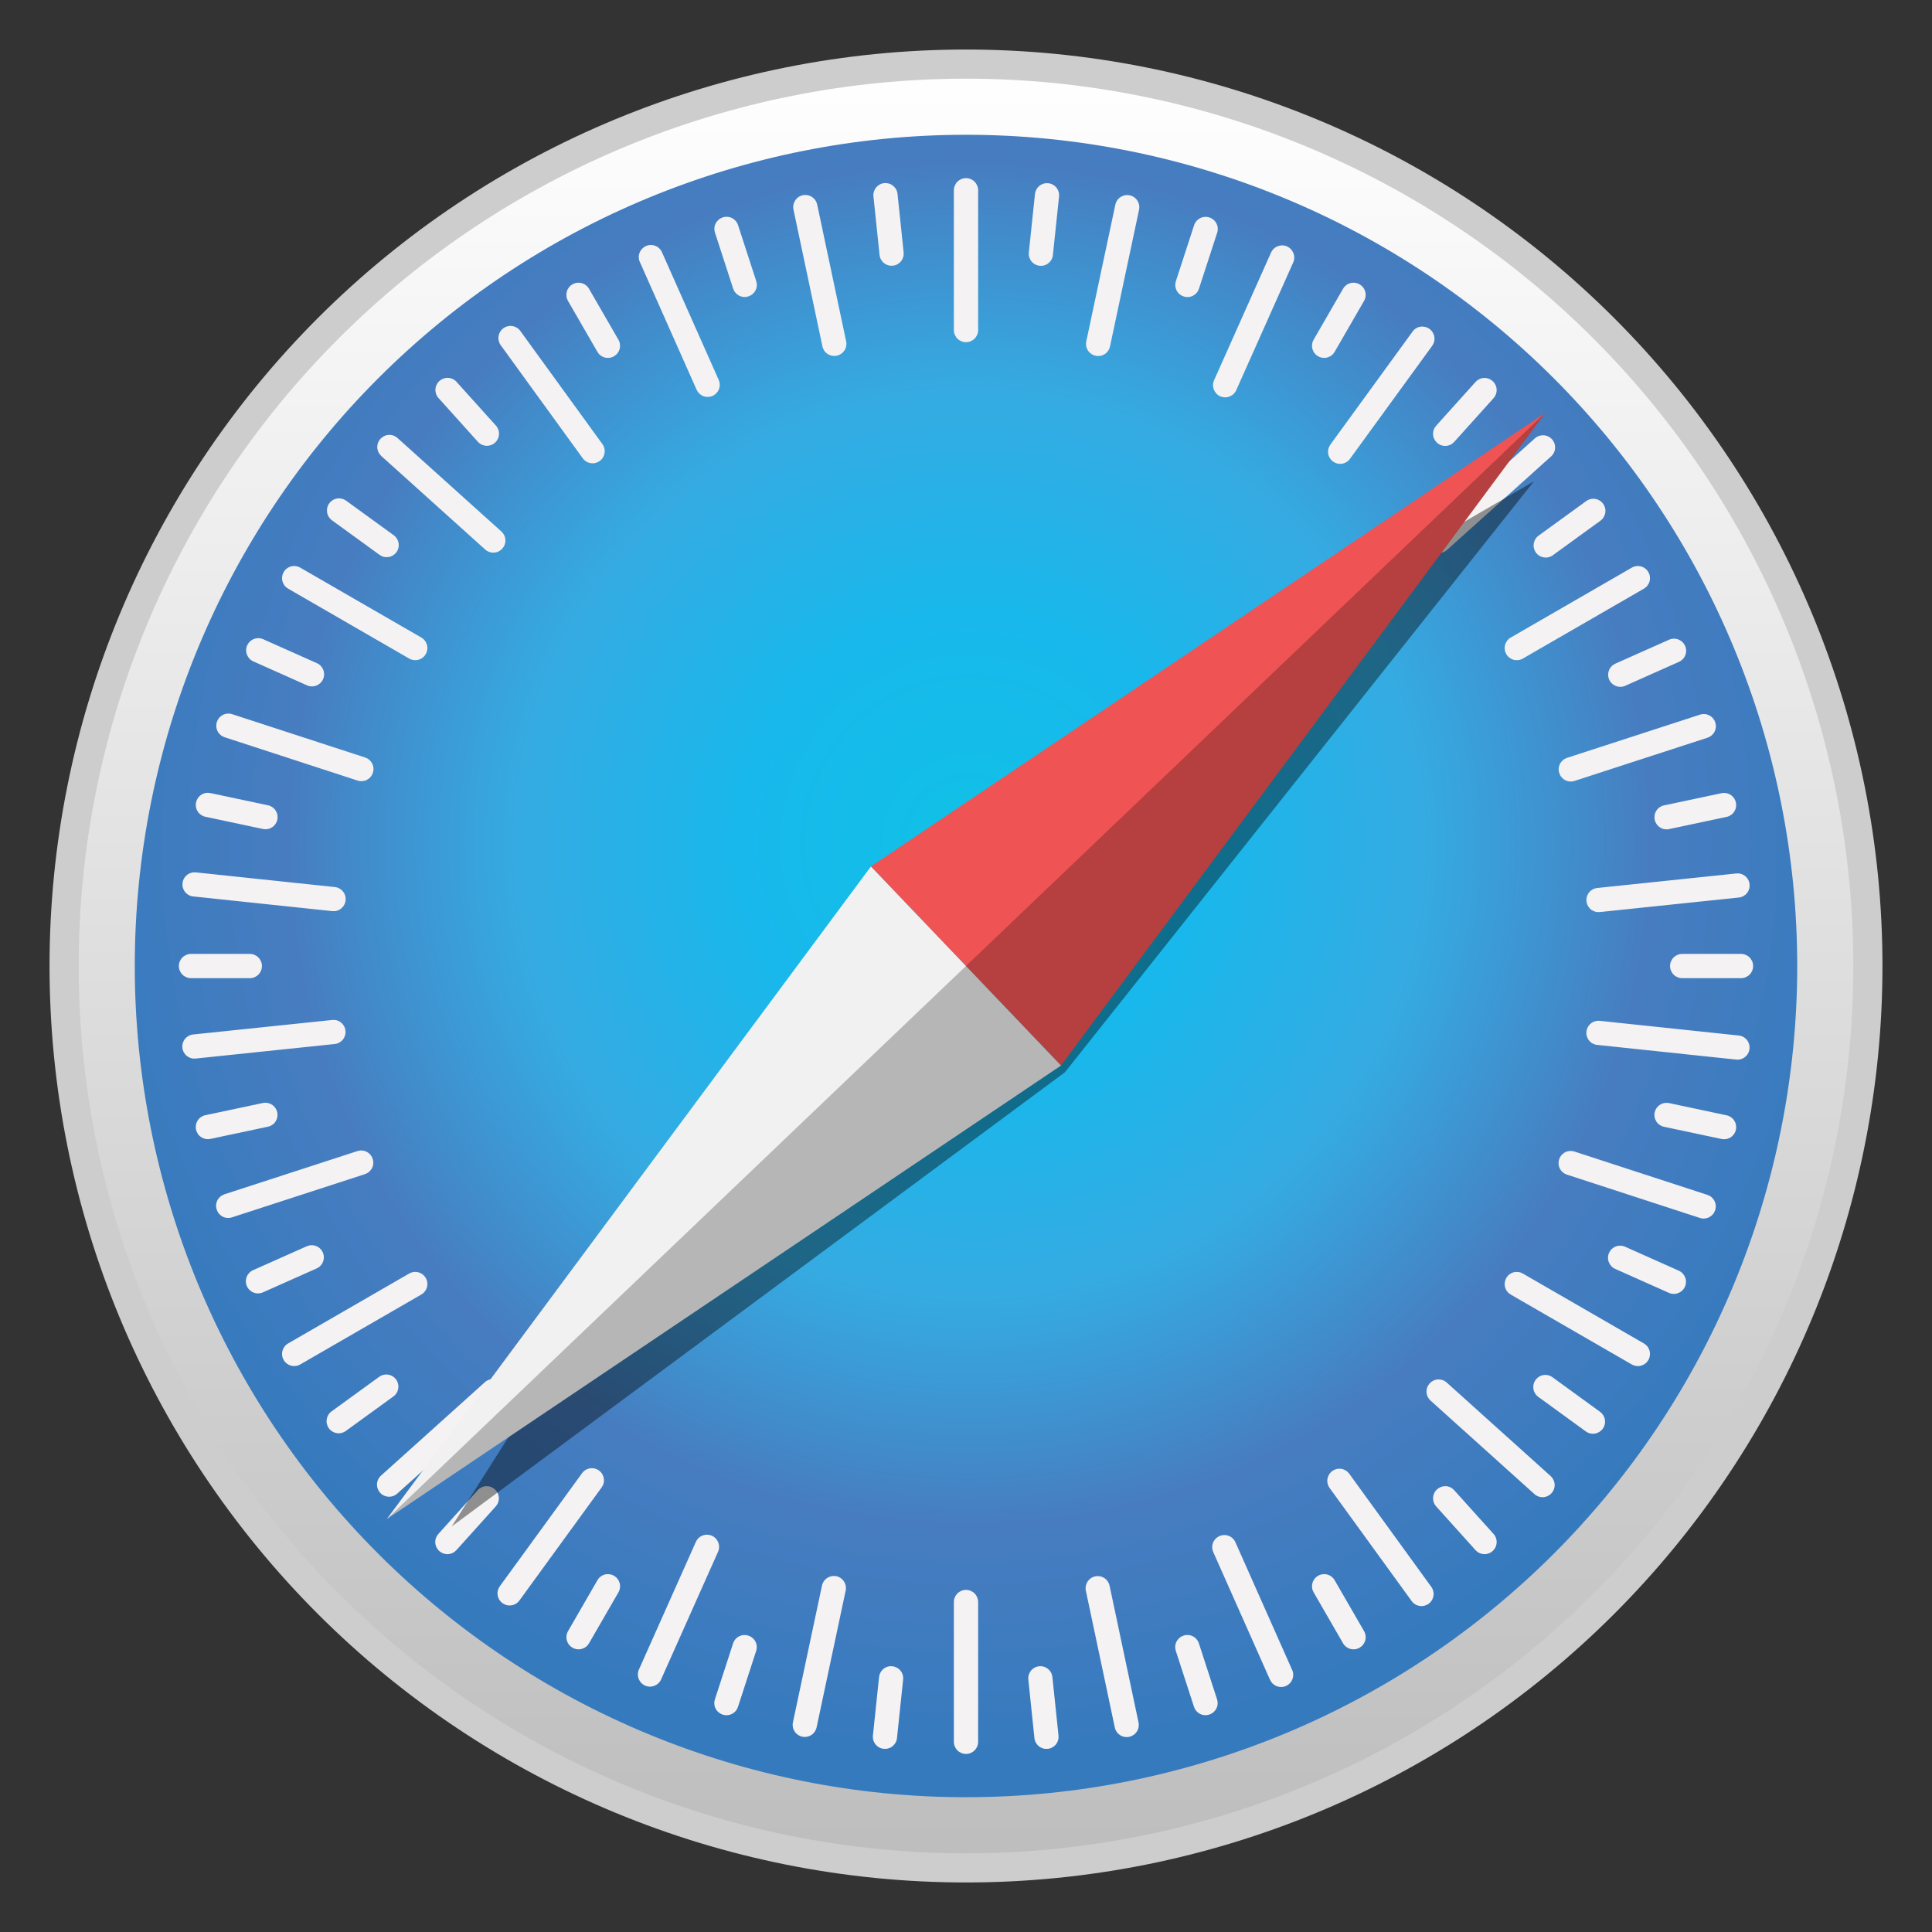
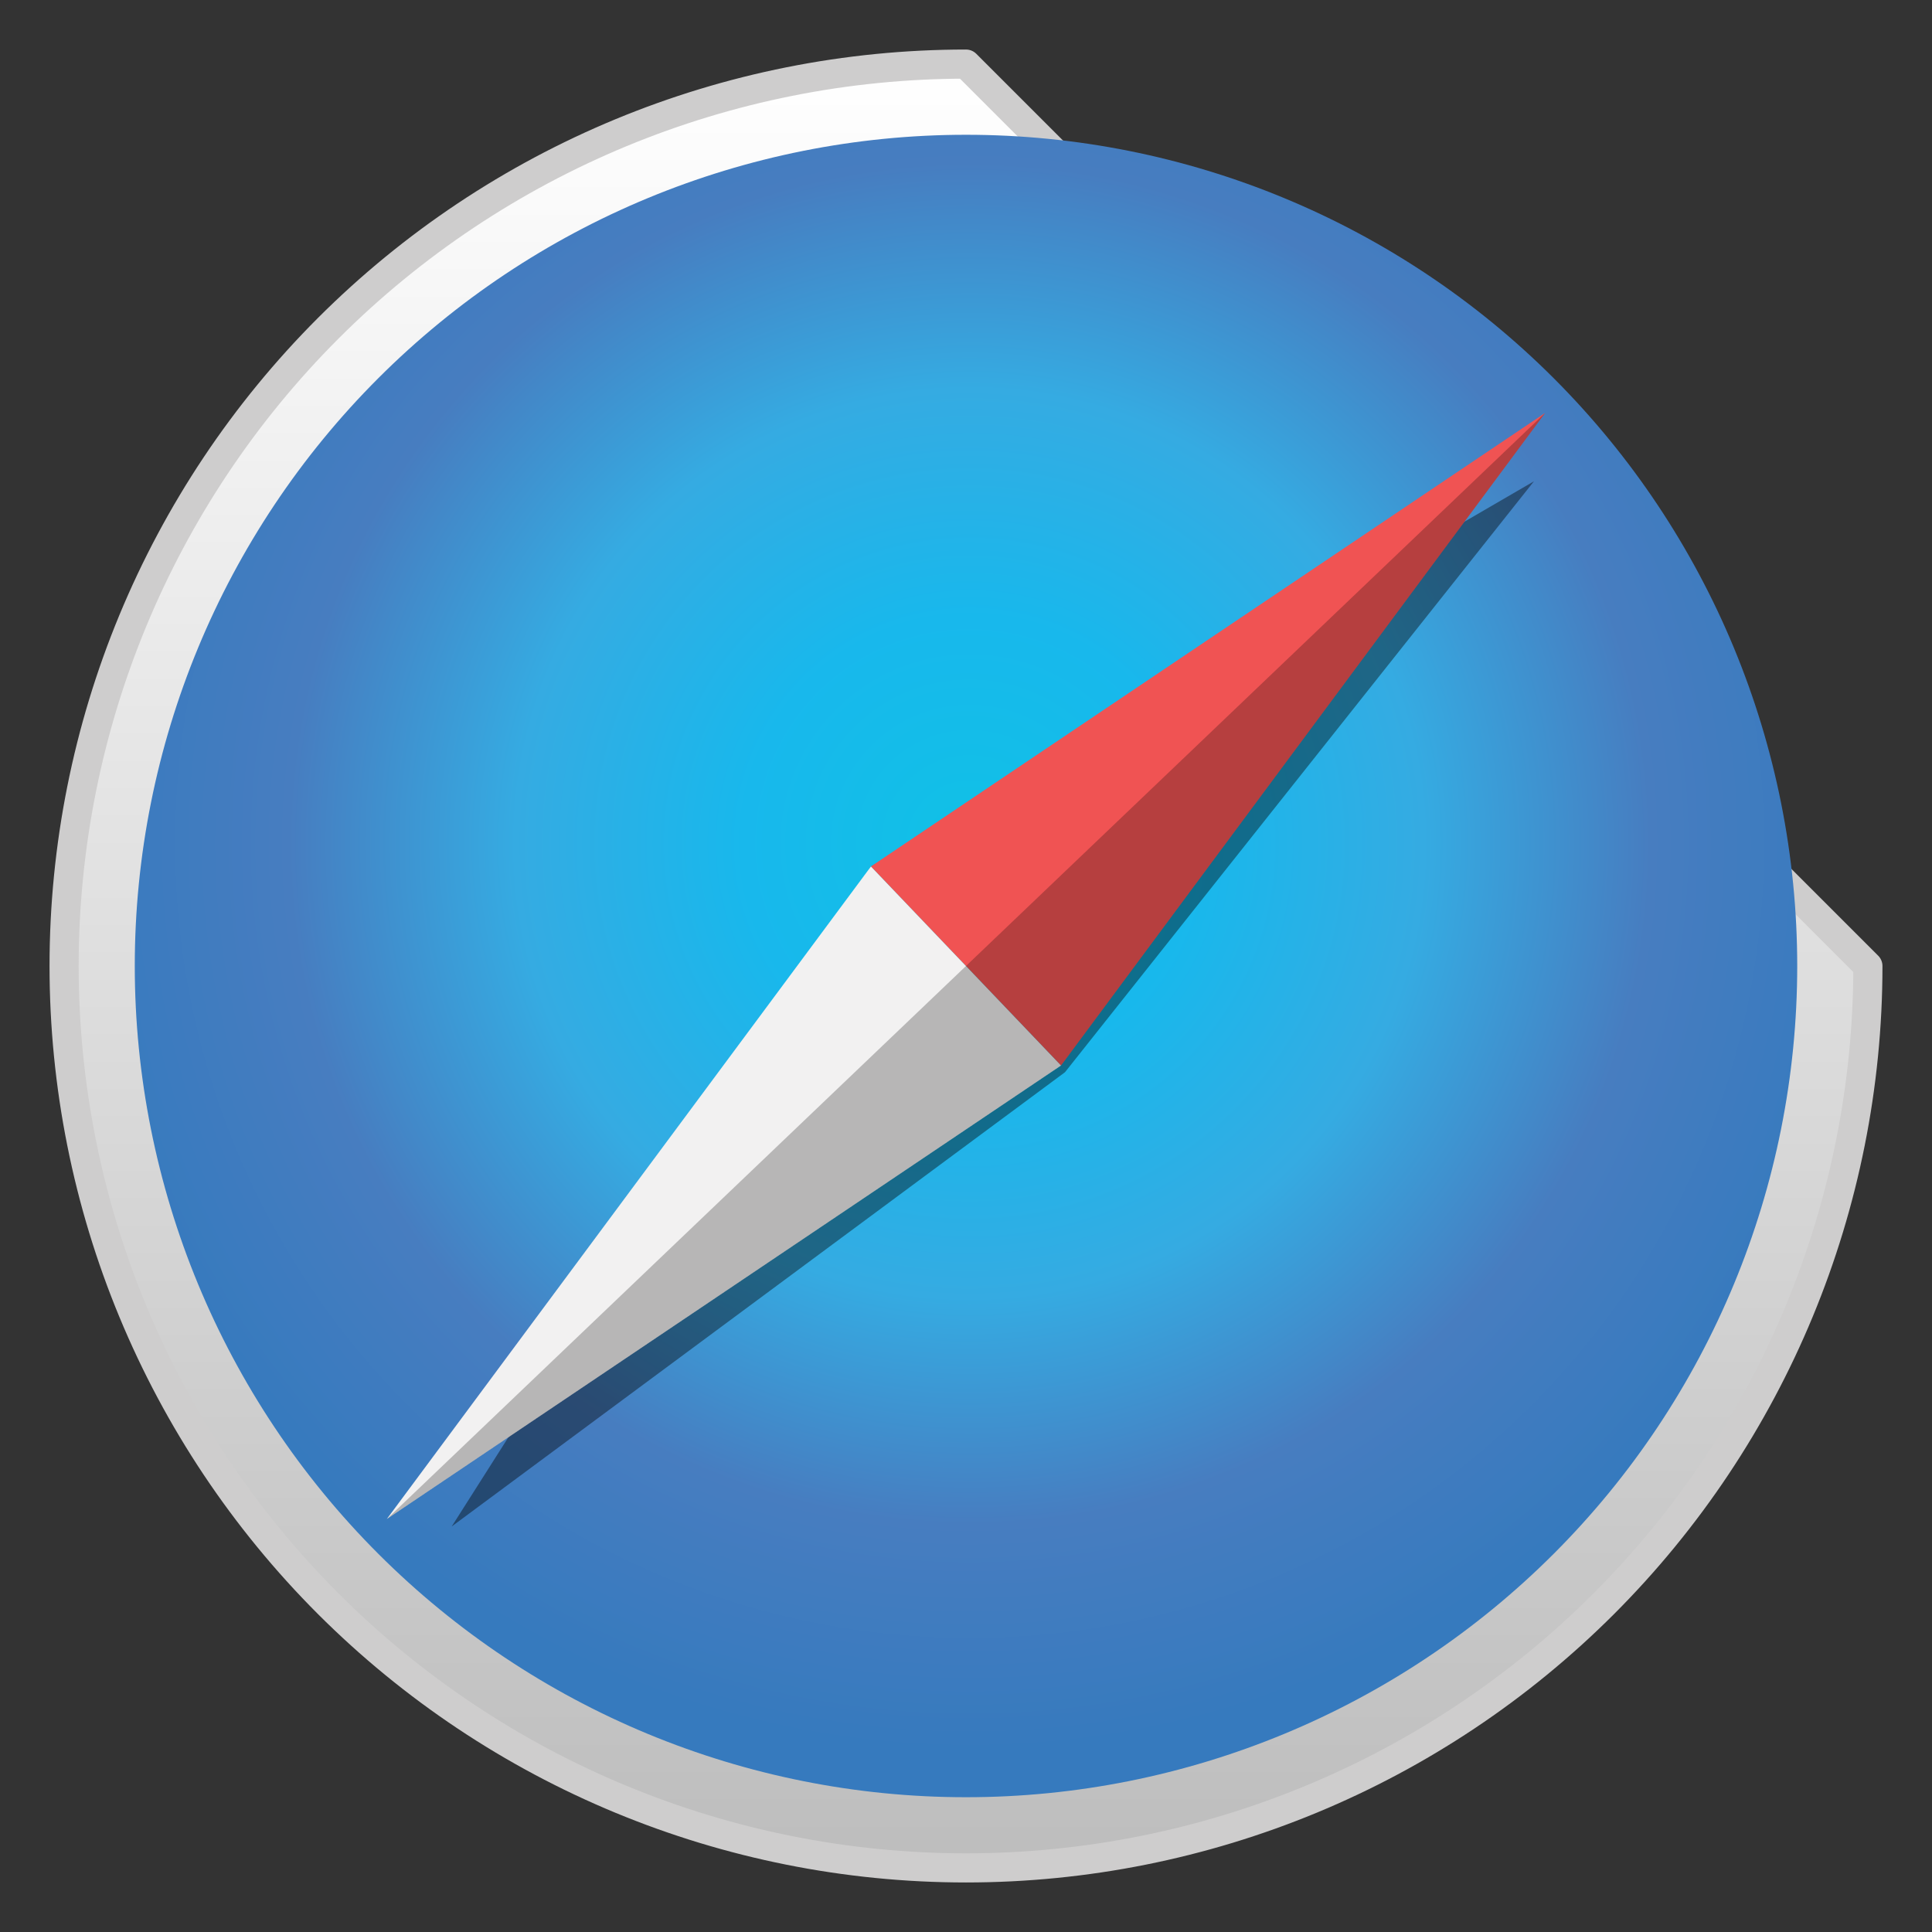
<svg xmlns="http://www.w3.org/2000/svg" id="a" data-name="Layer 1" viewBox="0 0 50 50">
  <rect x="0" y="0" width="50" height="50" fill="#333333" stroke="none" />
  <defs>
    <style>
      .d {
        fill: none;
      }

      .e {
        fill: url(#c);
      }

      .f {
        isolation: isolate;
        opacity: .243;
      }

      .g {
        fill: #f05353;
      }

      .h {
        fill: url(#b);
        stroke: #cecdcd;
        stroke-linecap: round;
        stroke-linejoin: round;
        stroke-width: .754px;
      }

      .i {
        fill: #f2f1f1;
      }

      .j {
        opacity: .409;
      }

      .k {
        fill: #f4f2f3;
      }
    </style>
    <linearGradient id="b" x1="306" y1="-367.341" x2="306" y2="-320.659" gradientTransform="translate(-281 -319) scale(1 -1)" gradientUnits="userSpaceOnUse">
      <stop offset="0" stop-color="#bdbdbd" />
      <stop offset="1" stop-color="#fff" />
    </linearGradient>
    <radialGradient id="c" cx="-43.937" cy="43.46" fx="-43.937" fy="43.46" r=".502" gradientTransform="translate(2068.17 2042.746) scale(46.5 -46.5)" gradientUnits="userSpaceOnUse">
      <stop offset="0" stop-color="#10c1e6" />
      <stop offset=".25" stop-color="#18b8ec" />
      <stop offset=".5" stop-color="#35abe2" />
      <stop offset=".75" stop-color="#477dc0" />
      <stop offset="1" stop-color="#367abe" />
    </radialGradient>
  </defs>
-   <rect class="d" x="-.146" y="-.146" width="50" height="50" />
  <g>
-     <path class="h" d="M48.341,25c0,6.19-2.459,12.127-6.836,16.505-4.377,4.377-10.314,6.836-16.505,6.836-6.19,0-12.127-2.459-16.505-6.836-4.377-4.377-6.836-10.314-6.836-16.505,0-6.19,2.459-12.127,6.836-16.505C12.873,4.118,18.81,1.659,25,1.659c6.19,0,12.127,2.459,16.505,6.836,4.377,4.377,6.836,10.314,6.836,16.505Z" />
+     <path class="h" d="M48.341,25c0,6.19-2.459,12.127-6.836,16.505-4.377,4.377-10.314,6.836-16.505,6.836-6.19,0-12.127-2.459-16.505-6.836-4.377-4.377-6.836-10.314-6.836-16.505,0-6.19,2.459-12.127,6.836-16.505C12.873,4.118,18.81,1.659,25,1.659Z" />
    <path class="e" d="M46.512,25c0,5.705-2.266,11.177-6.301,15.211-4.034,4.034-9.506,6.301-15.211,6.301-5.705,0-11.177-2.266-15.211-6.301-4.034-4.034-6.301-9.506-6.301-15.211s2.266-11.177,6.301-15.211c4.034-4.034,9.506-6.301,15.211-6.301,5.705,0,11.177,2.266,15.211,6.301,4.034,4.034,6.301,9.506,6.301,15.211Z" />
-     <path class="k" d="M25,4.61c-.041-0-.082.008-.12.024-.038.016-.073.039-.102.068-.029.029-.052.064-.068.102-.016.038-.024.079-.024.12v3.618c-0.0.041.008.082.024.12.016.038.039.073.068.102.029.029.064.052.102.068.038.016.079.024.12.024.041 0.0.082-.008.12-.024.038-.016.073-.039.102-.068.029-.029.052-.064.068-.102.016-.038.024-.079.024-.12v-3.618c0-.041-.008-.082-.024-.12-.016-.038-.039-.073-.068-.102-.029-.029-.064-.052-.102-.068-.038-.016-.079-.024-.12-.024h0ZM22.948,4.739c-.021-.002-.043-.002-.064 0-.041.004-.081.016-.117.036-.036.02-.068.046-.094.078-.026.032-.045.069-.057.108-.012.04-.016.081-.011.122l.158,1.514c.004.041.016.081.036.117.02.036.046.068.078.094.032.026.069.045.108.057.04.012.081.015.122.011.041-.004.081-.016.117-.036.036-.02.068-.046.094-.078.026-.032.045-.069.057-.108.012-.04.015-.081.011-.122l-.158-1.513c-.007-.072-.039-.139-.091-.19-.051-.051-.118-.083-.19-.09h0ZM27.066,4.741c-.072.007-.139.039-.19.09-.051.051-.083.118-.091.19l-.159,1.513c-.004.041-.001.082.011.122.012.04.031.076.057.108.026.032.058.059.094.078.036.02.076.032.117.036.041.004.082.001.122-.011.04-.012.076-.031.108-.057.032-.026.059-.058.078-.094.02-.036.032-.076.036-.117l.159-1.513c.004-.041.001-.082-.011-.122-.012-.04-.031-.076-.057-.108-.026-.032-.058-.059-.094-.078-.036-.02-.076-.032-.117-.036-.021-.002-.042-.002-.064-0l0-0ZM20.841,5.045c-.047 0-.093.011-.135.031-.042.02-.079.049-.108.086-.029.036-.05.079-.061.124-.011.045-.011.092-.002.138l.749,3.539c.008.04.025.079.048.113.023.034.053.063.088.086.035.022.073.038.114.045s.082.007.122-.002c.04-.008.079-.025.113-.048.034-.023.063-.053.086-.088s.038-.073.045-.114.007-.082-.002-.122l-.749-3.539c-.015-.071-.054-.134-.11-.179-.056-.045-.126-.07-.199-.069v0ZM29.174,5.048c-.072-.001-.142.024-.199.069-.056.045-.095.109-.11.179l-.752,3.539c-.009.04-.009.082-.002.122.007.041.023.079.045.114.022.035.052.064.086.088s.072.04.113.048c.04.009.082.009.122.002.041-.007.079-.023.114-.045.035-.022.064-.052.088-.085.023-.034.04-.072.048-.113l.752-3.539c.01-.046.009-.093-.002-.138-.011-.045-.032-.088-.061-.124-.029-.036-.066-.066-.108-.086-.042-.02-.088-.031-.135-.031v-0ZM18.829,5.612c-.042-.004-.084.001-.124.014-.039.013-.076.033-.107.06-.031.027-.057.059-.076.096-.019.037-.03.077-.033.118-.003.041.002.082.015.122l.47,1.447c.013.039.033.076.06.107.027.031.059.057.096.076s.077.03.118.033c.041.003.082-.002.122-.015.039-.013.076-.033.107-.06.031-.027.057-.059.076-.096.019-.037.03-.077.033-.118.003-.041-.002-.082-.015-.122l-.47-1.447c-.019-.059-.055-.111-.103-.149-.048-.038-.107-.062-.168-.067ZM31.174,5.613c-.061.005-.12.029-.168.067-.048.038-.084.09-.103.149l-.471,1.447c-.013.039-.018.081-.015.122.003.041.014.081.033.118.019.037.044.069.076.096.031.027.068.047.107.06.039.013.08.018.122.015.041-.003.081-.014.118-.033.037-.019.069-.044.096-.076.027-.031.047-.068.06-.107l.471-1.447c.013-.039.018-.08.015-.122-.003-.041-.014-.081-.033-.118-.019-.037-.044-.069-.076-.096-.031-.027-.068-.047-.107-.06-.04-.013-.082-.018-.124-.014ZM16.84,6.34c-.042.001-.083.01-.122.027-.038.017-.072.041-.1.07-.028.03-.051.065-.065.103-.015.038-.022.079-.021.121.001.041.01.082.027.119l1.469,3.306c.017.038.041.072.07.1.03.028.065.051.103.065.038.015.079.022.121.021.041-.001.082-.01.119-.027.038-.017.072-.041.1-.07.028-.03.051-.065.065-.103.015-.038.022-.079.021-.121-.001-.041-.01-.082-.027-.119l-1.469-3.306c-.025-.056-.066-.104-.118-.137-.052-.033-.113-.05-.174-.049v0ZM33.186,6.351c-.062-.001-.122.016-.174.049-.052.033-.093.081-.118.137l-1.474,3.304c-.017.038-.026.078-.027.119-.001.041.006.082.021.121.015.039.037.074.065.104.028.03.062.054.1.071.038.017.078.026.119.027.041.001.082-.006.121-.021.038-.015.074-.037.104-.065.03-.028.054-.062.071-.1l1.474-3.304c.017-.038.026-.078.027-.119.001-.041-.006-.082-.021-.121-.015-.038-.037-.074-.065-.104-.028-.03-.062-.054-.1-.071-.038-.017-.08-.027-.122-.027ZM14.993,7.317c-.062-.005-.125.01-.179.042-.036.021-.067.048-.092.081-.025.033-.044.07-.054.11s-.013.081-.008.122c.005.041.019.08.04.116l.761,1.318c.021.036.048.067.081.092.033.025.07.044.11.054.04.011.081.013.122.008.041-.005.08-.019.116-.04.036-.021.067-.048.092-.081.025-.033.044-.07.054-.11.011-.04.013-.081.008-.122-.005-.041-.019-.08-.04-.116l-.761-1.318c-.026-.045-.062-.082-.105-.109-.044-.027-.093-.043-.144-.047h-0ZM35.007,7.317c-.051.003-.101.02-.144.047-.044.027-.08.065-.105.109l-.761,1.318c-.021.036-.034.075-.04.116-.005.041-.003.082.008.122.011.04.029.077.054.11.025.033.057.06.092.081.036.021.075.034.116.04.041.005.082.003.122-.008s.077-.029.11-.054c.033-.025.06-.056.081-.092l.761-1.318c.021-.036.034-.075.04-.116.005-.041.003-.082-.008-.122-.011-.04-.029-.077-.054-.11-.025-.033-.056-.06-.092-.081-.054-.031-.116-.046-.179-.042ZM13.201,8.435c-.062.002-.123.023-.173.06-.033.024-.062.055-.083.09-.022.035-.036.074-.043.115-.006.041-.005.082.005.122.01.04.027.078.051.111l2.124,2.928c.024.033.055.062.09.083.035.022.074.036.115.043.041.006.082.005.122-.005.04-.01.078-.027.111-.051.033-.024.062-.055.083-.09.022-.035.036-.074.043-.115.006-.041.005-.082-.005-.122-.01-.04-.027-.078-.051-.111l-2.124-2.928c-.03-.042-.07-.075-.116-.098-.046-.023-.097-.033-.148-.032l-0-0ZM36.822,8.451c-.051-.002-.102.009-.148.031-.046.022-.086.056-.116.098l-2.128,2.926c-.024.033-.042.071-.052.111-.01.04-.011.082-.005.122.006.041.021.08.042.115.022.035.05.066.083.09.033.024.071.042.111.052.04.01.082.011.122.005.041-.006.08-.021.115-.042s.066-.05.09-.083l2.128-2.925c.024-.033.042-.071.052-.111.01-.04.011-.082.005-.122-.006-.041-.021-.08-.042-.115-.022-.035-.05-.066-.083-.09-.05-.037-.111-.058-.173-.06ZM11.598,9.779c-.041-.002-.082.004-.121.018s-.075.035-.105.063c-.031.028-.056.061-.073.098-.018.037-.028.078-.03.119-.002.041.004.082.018.121.014.039.035.075.063.105l1.018,1.131c.028.031.061.056.098.073.037.018.078.028.119.03.041.002.082-.004.121-.018.039-.014.075-.035.105-.063.031-.028.056-.061.073-.098.018-.037.028-.078.03-.119.002-.041-.004-.082-.018-.121s-.035-.075-.063-.105l-1.018-1.131c-.028-.031-.061-.056-.098-.073-.037-.018-.078-.028-.119-.03h-0ZM38.404,9.781c-.083.004-.161.042-.217.104l-1.018,1.131c-.028.031-.049.066-.063.105-.014.039-.02.08-.018.121.002.041.012.082.03.119.018.037.043.07.073.098.031.028.066.049.105.063.039.014.08.02.121.018s.082-.012.119-.03c.037-.018.07-.043.098-.073l1.018-1.131c.028-.031.049-.066.063-.105.014-.039.02-.08.018-.121-.002-.041-.012-.081-.03-.119-.018-.037-.043-.071-.073-.098-.031-.028-.066-.049-.105-.063-.039-.014-.08-.02-.121-.018h-0ZM10.062,11.255c-.041.002-.081.012-.119.03-.037.018-.07.043-.098.073-.028.031-.049.066-.063.105s-.02.08-.018.121c.002.041.012.081.03.119.018.037.043.07.073.098l2.689,2.42c.031.028.066.049.105.063.039.014.08.02.121.018.041-.002.081-.012.119-.03.037-.018.07-.043.098-.073.028-.031.049-.066.063-.105.014-.039.02-.08.018-.121-.002-.041-.012-.081-.03-.119-.018-.037-.043-.07-.073-.098l-2.689-2.42c-.031-.028-.066-.049-.105-.063-.039-.014-.08-.02-.121-.018l0-0ZM39.948,11.265c-.041-.002-.082.004-.121.017-.039.014-.075.035-.105.063l-2.69,2.419c-.031.027-.056.061-.074.098-.018.037-.028.077-.03.119-.002.041.004.082.018.121.014.039.035.075.063.105.028.031.061.056.098.073.037.018.078.028.119.03.041.002.082-.004.121-.018.039-.014.075-.035.105-.063l2.691-2.418c.031-.028.056-.061.073-.098.018-.037.028-.078.03-.119.002-.041-.004-.082-.018-.121-.014-.039-.035-.075-.063-.105-.027-.031-.061-.056-.098-.073-.037-.018-.078-.028-.119-.03ZM8.785,12.897c-.051-.002-.102.009-.148.032-.046.023-.086.056-.116.098-.024.033-.042.071-.051.111-.01.04-.011.082-.005.122.006.041.021.08.043.115.022.035.05.066.083.09l1.231.894c.033.024.071.042.111.052s.082.011.122.005.08-.021.115-.042c.035-.022.066-.05.09-.083.024-.033.042-.071.051-.111.01-.04.011-.082.005-.122-.006-.041-.021-.08-.042-.115-.022-.035-.05-.066-.083-.09l-1.231-.894c-.051-.037-.111-.058-.174-.06ZM41.224,12.908c-.062.002-.123.023-.173.06l-1.232.894c-.033.024-.062.055-.083.09-.022.035-.036.074-.043.115-.006.041-.005.082.005.122.01.04.027.078.051.111.024.033.055.062.09.083.035.022.074.036.115.043.041.006.082.005.122-.005.04-.01.078-.027.111-.051l1.232-.894c.033-.024.062-.055.083-.09s.036-.074.043-.115c.006-.041.005-.082-.005-.122-.01-.04-.027-.078-.051-.111-.03-.042-.07-.075-.116-.098-.046-.023-.097-.033-.148-.032ZM7.591,14.649c-.051.003-.101.02-.144.047-.044.027-.08.065-.105.109-.021.036-.034.075-.04.116-.005.041-.003.082.008.122.011.04.029.077.054.11.025.033.056.06.092.081l3.133,1.809c.036.021.075.034.116.04.041.005.082.003.122-.008.04-.011.077-.029.11-.054.033-.025.06-.056.081-.092.021-.036.034-.075.04-.116s.003-.082-.008-.122c-.011-.04-.029-.077-.054-.11-.025-.033-.056-.06-.092-.081l-3.133-1.809c-.054-.031-.116-.046-.179-.042ZM42.409,14.649c-.062-.005-.125.01-.179.042l-3.133,1.809c-.036.021-.067.048-.092.081-.025.033-.044.07-.054.11-.011.04-.013.081-.008.122.005.041.019.08.04.116.021.036.048.067.081.092.033.025.07.044.11.054.04.011.081.013.122.008.041-.005.08-.019.116-.04l3.133-1.809c.036-.021.067-.048.092-.081.025-.033.044-.07.054-.11.011-.04.013-.081.008-.122-.005-.041-.019-.08-.04-.116-.026-.045-.062-.082-.105-.109-.044-.027-.093-.043-.144-.047v-0ZM6.689,16.516c-.062-.001-.122.016-.174.049-.052.033-.093.081-.118.137-.017.038-.026.078-.027.119-.001.041.006.082.021.121.015.039.037.074.065.104.028.03.062.054.1.071l1.39.62c.038.017.078.026.119.027.041.001.082-.006.121-.021.039-.015.074-.037.104-.065.03-.028.054-.062.071-.1.017-.038.026-.078.027-.119.001-.041-.006-.082-.021-.121-.015-.039-.037-.074-.065-.104-.028-.03-.062-.054-.1-.071l-1.39-.62c-.038-.017-.08-.027-.122-.027v-0ZM43.317,16.529c-.042.001-.083.01-.122.027l-1.39.619c-.038.017-.072.041-.1.07-.028.03-.051.065-.065.104-.015.038-.022.079-.021.121.001.041.01.082.027.119.017.038.041.072.071.1s.065.051.104.065c.038.015.08.022.121.021.041-.001.082-.01.119-.027l1.39-.619c.038-.017.072-.041.1-.07.028-.03.051-.065.065-.104.015-.039.022-.08.021-.121-.001-.041-.01-.082-.027-.119-.025-.056-.066-.104-.118-.137s-.113-.05-.174-.049ZM5.884,18.468c-.061.005-.12.028-.168.067-.048.038-.084.09-.103.149-.013.039-.018.08-.015.122.003.041.014.081.033.118.019.037.044.069.076.096.031.027.068.047.107.06l3.44,1.121c.039.013.08.018.122.015.041-.003.081-.014.118-.033.037-.019.069-.044.096-.076.027-.031.047-.068.06-.107.013-.039.018-.08.015-.122-.003-.041-.014-.081-.033-.118-.019-.037-.044-.069-.076-.096-.031-.027-.068-.047-.107-.06l-3.44-1.121c-.04-.013-.082-.018-.124-.014v0ZM44.12,18.481c-.042-.004-.084.001-.124.014l-3.441,1.118c-.039.013-.076.033-.107.06s-.057.059-.076.096c-.019.037-.03.077-.033.118-.003.041.002.082.015.122.013.039.033.076.06.107.027.031.059.057.096.076.037.019.077.03.118.033.041.003.082-.002.122-.015l3.44-1.118c.039-.013.076-.033.107-.06.031-.027.057-.059.076-.096.019-.037.03-.077.033-.118.003-.041-.002-.082-.015-.122-.019-.059-.055-.111-.103-.149-.048-.038-.107-.062-.168-.067v0ZM5.383,20.517c-.072-.001-.143.024-.199.069-.056.045-.095.109-.11.18-.009.04-.009.082-.002.122.007.041.023.079.045.114.022.035.052.064.086.088.034.023.072.04.113.048l1.489.316c.04.009.082.009.122.002.041-.007.079-.023.114-.045.035-.022.064-.052.088-.085.023-.034.04-.072.048-.113.009-.04.009-.082.002-.122-.007-.041-.023-.079-.045-.114-.022-.035-.052-.064-.085-.088-.034-.023-.072-.04-.113-.048l-1.488-.316c-.021-.004-.042-.007-.063-.007v-0ZM44.617,20.52c-.021.001-.042.003-.063.007l-1.489.316c-.04.008-.079.025-.113.048-.034.023-.063.053-.085.088-.022.035-.038.073-.045.114s-.007.082.002.122c.008.04.025.079.048.113.023.034.053.063.088.086.035.022.073.038.114.045.041.007.082.007.122-.002l1.488-.316c.04-.008.079-.025.113-.048.034-.023.063-.053.085-.088.022-.035.038-.073.045-.114.007-.041.007-.082-.002-.122-.015-.071-.054-.134-.11-.179-.056-.045-.126-.07-.199-.069v0ZM5.004,22.577c-.072.007-.139.038-.19.089-.051.051-.083.118-.091.19-.004.041-.001.082.011.122.012.04.031.076.057.108s.058.059.094.078c.036.02.076.032.117.036l3.598.38c.041.004.082.001.122-.011.04-.012.076-.031.108-.057.032-.026.059-.058.078-.094.02-.036.032-.076.036-.117.004-.041.001-.082-.011-.122-.012-.04-.031-.076-.057-.108-.026-.032-.058-.059-.094-.078-.036-.02-.076-.032-.117-.036l-3.598-.38c-.021-.002-.042-.002-.064-0ZM44.999,22.605c-.021-.002-.043-.002-.064 0l-3.598.376c-.041.004-.081.016-.117.036-.036.02-.068.046-.094.078-.026.032-.045.069-.057.108s-.015.081-.011.122c.004.041.016.081.036.117.02.036.046.068.078.094s.069.045.108.057c.04.012.081.015.122.011l3.598-.376c.041-.004.081-.016.117-.036.036-.02.068-.046.094-.078.026-.032.045-.069.057-.108.012-.04.015-.081.011-.122-.007-.072-.039-.139-.09-.19-.051-.051-.118-.083-.19-.09v0ZM4.943,24.687c-.041-0-.082.008-.12.024-.038.016-.073.039-.102.068-.029.029-.052.064-.068.102-.016.038-.024.079-.024.12-0.0.041.008.082.024.12.016.038.039.073.068.102.029.029.064.052.102.068.038.016.079.024.12.024h1.522c.041 0.0.082-.008.12-.024s.073-.039.102-.068c.029-.029.052-.064.068-.102.016-.038.024-.079.024-.12 0-.041-.008-.082-.024-.12-.016-.038-.039-.073-.068-.102-.029-.029-.064-.052-.102-.068-.038-.016-.079-.024-.12-.024l-1.522 0ZM43.535,24.687c-.041-0-.082.008-.12.024-.038.016-.073.039-.102.068-.029.029-.052.064-.068.102-.016.038-.024.079-.024.12-0.0.041.008.082.024.12.016.038.039.073.068.102.029.029.064.052.102.068.038.016.079.024.12.024h1.522c.041 0.0.082-.008.12-.024.038-.016.073-.039.102-.068.029-.029.052-.064.068-.102.016-.038.024-.079.024-.12 0-.041-.008-.082-.024-.12-.016-.038-.039-.073-.068-.102-.029-.029-.064-.052-.102-.068-.038-.016-.079-.024-.12-.024l-1.522 0ZM8.661,26.397c-.021-.002-.043-.002-.064 0l-3.598.375c-.041.004-.081.016-.117.036-.036.02-.068.046-.094.078-.026.032-.045.069-.057.108-.012.04-.015.081-.011.122.004.041.016.081.036.117.02.036.046.068.078.094.032.026.069.045.108.057s.081.015.122.011l3.598-.376c.041-.004.081-.016.117-.036.036-.02.068-.046.094-.078.026-.032.045-.069.057-.108.012-.04.015-.081.011-.122-.007-.072-.039-.139-.091-.19-.051-.051-.118-.083-.19-.09h0ZM41.337,26.419c-.072.007-.139.039-.19.089-.051.051-.083.118-.091.19-.004.041-.001.082.011.122.012.04.031.076.057.108.026.032.058.059.094.078.036.02.076.032.117.036l3.598.38c.041.004.082.001.122-.011.04-.012.076-.031.108-.057.032-.026.059-.058.078-.094.02-.036.032-.076.036-.117.004-.041.001-.082-.011-.122s-.031-.076-.057-.108c-.026-.032-.058-.059-.094-.078-.036-.02-.076-.032-.117-.036l-3.598-.38c-.021-.002-.043-.002-.064-0ZM6.867,28.538c-.021 0-.042.002-.063.007l-1.489.316c-.04.008-.079.025-.113.048-.034.023-.063.053-.086.088-.022.035-.038.073-.045.114s-.007.082.002.122c.008.04.025.079.048.113.023.034.053.063.088.086.035.022.073.038.114.045.041.007.082.007.122-.002l1.489-.316c.04-.008.079-.025.113-.048.034-.023.063-.053.085-.088.022-.035.038-.073.045-.114.007-.041.007-.082-.002-.122-.015-.071-.054-.134-.11-.179-.056-.045-.126-.07-.199-.069v0ZM43.132,28.541c-.072-.001-.142.024-.199.069-.056.045-.095.109-.11.179-.009.04-.009.082-.002.122.007.041.023.079.045.114.022.035.052.064.085.088.034.023.072.04.113.048l1.489.316c.04.009.082.009.122.002.041-.007.079-.023.114-.045.035-.022.064-.052.088-.085.023-.034.04-.072.048-.113.009-.04.009-.082.002-.122-.007-.041-.023-.079-.045-.114-.022-.035-.052-.064-.085-.088-.034-.023-.072-.04-.113-.048l-1.488-.316c-.021-.004-.042-.007-.063-.007v-0ZM9.374,29.776c-.042-.004-.084.001-.124.014l-3.441,1.118c-.039.013-.076.033-.107.06-.031.027-.057.059-.076.096-.019.037-.03.077-.033.118-.003.041.002.082.015.122.013.039.033.076.06.107.027.031.059.057.096.076.037.019.077.03.118.033.041.003.082-.002.122-.015l3.44-1.118c.039-.013.076-.033.107-.06.031-.027.057-.059.076-.096.019-.037.03-.077.033-.118.003-.041-.002-.082-.015-.122-.019-.059-.055-.111-.103-.149-.048-.038-.107-.062-.168-.067v0ZM40.622,29.787c-.061.005-.12.028-.168.067-.048.038-.084.09-.103.149-.013.039-.018.08-.015.122.003.041.014.081.033.118.019.037.044.069.076.096.031.027.068.047.107.06l3.44,1.121c.039.013.08.018.122.015.041-.003.081-.014.118-.033.037-.019.069-.044.096-.076.027-.031.047-.068.06-.107.013-.039.018-.08.015-.122-.003-.041-.014-.081-.033-.118s-.044-.069-.076-.096c-.031-.027-.068-.047-.107-.06l-3.44-1.121c-.04-.013-.082-.018-.124-.014ZM8.061,32.226c-.042.001-.083.01-.122.027l-1.39.619c-.038.017-.072.041-.1.071-.028.03-.051.065-.065.104-.015.038-.022.08-.021.121.001.041.01.082.027.119.017.038.041.072.071.1.03.028.065.051.104.065.038.015.079.022.121.021.041-.001.082-.01.119-.027l1.39-.619c.038-.017.072-.041.1-.071.028-.03.051-.065.065-.104.015-.039.022-.08.021-.121-.001-.041-.01-.082-.027-.119-.025-.056-.066-.104-.118-.137-.052-.033-.113-.05-.174-.049l0.0 0ZM41.934,32.238c-.062-.001-.122.016-.174.049-.052.033-.093.081-.118.137-.017.038-.026.078-.027.119-.001.041.006.082.021.121.015.039.037.074.065.104.028.03.062.054.1.071l1.39.62c.038.017.078.026.119.027.041.001.082-.006.121-.021.038-.015.074-.037.104-.065.03-.028.054-.062.071-.1.017-.038.026-.078.027-.119.001-.041-.006-.082-.021-.121-.015-.038-.037-.074-.065-.104-.028-.03-.062-.054-.1-.071l-1.39-.62c-.038-.017-.08-.026-.122-.027ZM10.768,32.917c-.062-.004-.125.01-.179.042l-3.133,1.809c-.036.021-.067.048-.092.081-.025.033-.044.07-.054.11-.011.04-.013.081-.008.122.005.041.019.08.04.116.021.036.048.067.081.092.033.025.07.044.11.054.04.011.081.013.122.008.041-.005.08-.019.116-.04l3.133-1.809c.036-.021.067-.048.092-.081.025-.033.044-.07.054-.11.011-.04.013-.081.008-.122-.005-.041-.019-.08-.04-.116-.026-.045-.062-.082-.105-.109-.044-.027-.093-.043-.144-.047h0ZM39.232,32.917c-.051.004-.101.02-.144.047-.044.027-.08.065-.105.11-.021.036-.034.075-.04.116-.005.041-.003.082.008.122.011.04.029.077.054.11.025.033.056.06.092.081l3.133,1.809c.036.021.075.034.116.04.041.005.082.003.122-.008.04-.011.077-.029.11-.054.033-.025.06-.056.081-.092.021-.036.034-.075.04-.116.005-.041.003-.082-.008-.122-.011-.04-.029-.077-.054-.11-.025-.033-.056-.06-.092-.081l-3.133-1.809c-.054-.031-.116-.046-.179-.042ZM9.987,35.572c-.063.002-.123.023-.174.06l-1.232.894c-.033.024-.062.055-.083.09-.022.035-.036.074-.043.115-.006.041-.005.082.005.122.01.04.027.078.051.111.024.033.055.062.09.083.035.022.074.036.115.043.041.006.082.005.122-.005.04-.01.078-.027.111-.051l1.232-.894c.033-.024.062-.055.083-.09.022-.035.036-.074.043-.115.006-.041.005-.082-.005-.122-.01-.04-.027-.078-.051-.111-.03-.042-.07-.075-.116-.098-.046-.023-.097-.033-.149-.032h0ZM40.006,35.582c-.051-.002-.102.009-.149.032-.046.023-.086.056-.116.098-.024.033-.042.071-.051.111-.01.04-.011.082-.005.122.006.041.021.08.042.115.022.035.05.066.083.09l1.231.895c.033.024.071.042.111.051.04.01.082.011.122.005.041-.006.08-.021.115-.042.035-.022.066-.05.09-.083.024-.033.042-.071.051-.111.01-.04.011-.082.005-.122-.006-.041-.021-.08-.042-.115-.022-.035-.05-.066-.083-.09l-1.231-.895c-.051-.037-.111-.058-.174-.06v0ZM12.776,35.69c-.041-.002-.082.004-.121.017-.039.014-.075.035-.105.063l-2.69,2.419c-.031.028-.056.061-.073.098-.018.037-.028.077-.03.119-.002.041.004.082.018.121.014.039.035.075.063.105.027.031.061.056.098.073.037.018.077.028.119.03.041.002.082-.004.121-.018.039-.014.075-.035.105-.063l2.69-2.419c.031-.028.056-.061.073-.098.018-.037.028-.078.03-.119.002-.041-.004-.082-.018-.121-.014-.039-.035-.075-.063-.105-.027-.031-.061-.056-.098-.073-.037-.018-.077-.028-.119-.03ZM37.216,35.699c-.083.004-.161.042-.217.104-.028.031-.049.066-.063.105-.014.039-.02.08-.018.121.002.041.012.082.03.119.018.037.043.07.073.098l2.689,2.42c.031.028.066.049.105.063.039.014.08.02.121.018.041-.002.081-.012.119-.03.037-.018.071-.043.098-.073.028-.031.049-.066.063-.105.014-.039.02-.08.018-.121s-.012-.081-.03-.119c-.018-.037-.043-.07-.073-.098l-2.689-2.42c-.031-.028-.066-.049-.105-.063s-.08-.02-.121-.018h-0ZM15.329,37.997c-.051-.002-.102.009-.149.031-.046.023-.086.056-.116.098l-2.128,2.925c-.024.033-.042.071-.052.111-.01.04-.011.082-.005.122.006.041.021.08.042.115.022.035.05.066.083.09.033.024.071.042.111.052.04.01.082.011.122.005.041-.006.08-.021.115-.042s.066-.05.09-.083l2.128-2.926c.024-.033.042-.071.052-.111.01-.04.011-.082.005-.122-.006-.041-.021-.08-.042-.115s-.05-.066-.083-.09c-.05-.037-.111-.058-.173-.06ZM34.654,38.01c-.063.002-.123.023-.174.06-.033.024-.062.055-.083.09-.022.035-.036.074-.043.115s-.005.082.005.122c.01.04.027.078.051.111l2.124,2.928c.024.033.055.062.09.083.035.022.074.036.115.043.041.006.082.005.122-.005.04-.01.078-.027.111-.051.033-.024.062-.055.083-.09.022-.035.036-.074.043-.115.007-.041.005-.082-.005-.122-.01-.04-.027-.078-.051-.111l-2.124-2.928c-.03-.042-.07-.075-.116-.098-.046-.023-.097-.033-.148-.032h0ZM12.581,38.462c-.083.004-.161.042-.217.104l-1.018,1.131c-.028.031-.049.066-.063.105-.014.039-.02.08-.018.121.002.041.012.082.03.119.018.037.043.071.073.098.031.028.066.049.105.063.039.014.08.02.121.018.041-.002.082-.012.119-.03.037-.018.07-.043.098-.073l1.018-1.131c.028-.031.049-.066.063-.105.014-.039.02-.08.018-.121-.002-.041-.012-.081-.03-.119-.018-.037-.043-.07-.073-.098-.031-.028-.066-.049-.105-.063-.039-.014-.08-.02-.121-.018v-0ZM37.417,38.463c-.041-.002-.082.004-.121.018-.039.014-.074.035-.105.063-.031.028-.056.061-.073.098-.018.037-.028.078-.03.119-.002.041.004.082.018.121.014.039.035.075.063.105l1.018,1.131c.028.031.061.056.098.073.037.018.078.028.119.03s.082-.004.121-.018c.039-.014.075-.035.105-.063.031-.028.056-.061.073-.098.018-.037.028-.078.03-.119.002-.041-.004-.082-.018-.121-.014-.039-.035-.075-.063-.105l-1.018-1.131c-.028-.031-.061-.056-.098-.074-.037-.018-.078-.028-.119-.03l0.0 0ZM18.301,39.718c-.062-.001-.122.016-.174.049-.052.033-.093.081-.118.137l-1.474,3.304c-.017.038-.026.078-.027.119-.001.041.006.082.021.121.015.038.037.074.065.104.028.03.062.054.1.071.038.017.078.026.119.027.041.001.082-.006.121-.021.039-.015.074-.037.104-.065.03-.028.054-.062.071-.1l1.474-3.304c.017-.038.026-.078.027-.119s-.006-.082-.021-.121c-.015-.038-.037-.074-.065-.104-.028-.03-.062-.054-.1-.071-.038-.017-.08-.026-.122-.027ZM31.68,39.727c-.042.001-.083.01-.122.027-.038.017-.072.041-.1.07-.028.03-.051.065-.065.103-.015.039-.022.08-.021.121.001.041.01.082.027.119l1.469,3.306c.017.038.041.072.07.1.03.028.065.051.104.065.038.015.079.022.121.021.041-.001.082-.01.119-.027.038-.017.072-.041.1-.07.028-.03.051-.065.065-.104.015-.038.022-.079.021-.121-.001-.041-.01-.082-.027-.119l-1.469-3.306c-.025-.056-.066-.104-.118-.137-.052-.033-.113-.05-.174-.049ZM15.711,40.739c-.051.003-.101.02-.144.047-.044.027-.08.065-.105.109l-.761,1.318c-.021.036-.034.075-.04.116-.005.041-.003.082.008.122.011.04.029.077.054.11.025.033.056.06.092.081.036.021.075.034.116.04.041.005.082.003.122-.008.04-.011.077-.029.11-.054.033-.025.06-.056.081-.092l.761-1.318c.021-.036.034-.075.04-.116.005-.041.003-.082-.008-.122-.011-.04-.029-.077-.054-.11-.025-.033-.056-.06-.092-.081-.054-.031-.116-.046-.179-.041ZM34.29,40.739c-.062-.004-.125.01-.179.042-.036.021-.067.048-.092.081-.025.033-.044.07-.054.11s-.013.081-.008.122c.005.041.019.08.04.116l.761,1.318c.021.036.048.067.081.092.033.025.07.044.11.054.04.011.081.013.122.008.041-.005.08-.019.116-.04.036-.021.067-.048.092-.081.025-.033.044-.07.054-.11.011-.04.013-.081.008-.122-.005-.041-.019-.08-.04-.116l-.761-1.318c-.026-.045-.062-.082-.105-.109-.044-.027-.093-.043-.144-.047ZM21.582,40.786c-.072-.001-.142.024-.199.069-.056.045-.095.109-.11.179l-.752,3.539c-.009.04-.009.082-.002.122.007.041.023.079.045.114.022.035.052.064.085.088.034.023.072.04.113.048.04.009.082.009.122.002.041-.007.079-.023.114-.045.035-.022.064-.052.088-.086.023-.034.04-.072.048-.113l.752-3.539c.01-.046.009-.093-.002-.138-.011-.045-.032-.088-.061-.124-.029-.036-.066-.066-.108-.086-.042-.02-.088-.031-.135-.031v-0ZM28.407,40.789c-.047 0-.093.011-.134.031-.042.02-.079.049-.108.086-.029.036-.05.079-.061.124-.011.045-.011.092-.002.138l.749,3.539c.008.04.025.079.048.113.023.034.053.063.088.086.035.022.073.038.114.045.041.007.082.007.122-.002.04-.008.079-.025.113-.048.034-.023.063-.053.086-.088.022-.035.038-.073.045-.114.007-.041.007-.082-.002-.122l-.749-3.539c-.015-.071-.054-.134-.11-.18-.056-.045-.126-.07-.199-.069v0ZM25,41.146c-.041-0-.082.008-.12.024-.038.016-.073.039-.102.068-.029.029-.052.064-.068.102-.016.038-.024.079-.024.12v3.618c-0.0.041.008.082.024.12.016.038.039.073.068.102.029.029.064.052.102.068.038.016.079.024.12.024.041 0.0.082-.008.12-.024.038-.016.073-.039.102-.068.029-.029.052-.064.068-.102.016-.038.024-.079.024-.12v-3.618c0-.041-.008-.082-.024-.12-.016-.038-.039-.073-.068-.102-.029-.029-.064-.052-.102-.068-.038-.016-.079-.024-.12-.024v-0ZM19.243,42.315c-.061.005-.12.029-.168.067-.048.038-.084.09-.103.149l-.47,1.447c-.013.039-.018.08-.015.122.003.041.014.081.033.118.019.037.044.069.076.096s.068.047.107.06c.039.013.08.018.122.015.041-.003.081-.014.118-.033.037-.019.069-.044.096-.076.027-.031.047-.068.06-.107l.47-1.447c.013-.039.018-.08.015-.122-.003-.041-.014-.081-.033-.118-.019-.037-.044-.069-.076-.096-.031-.027-.068-.047-.107-.06-.04-.013-.082-.018-.124-.014ZM30.755,42.315c-.042-.004-.084.001-.124.014-.039.013-.076.033-.107.06s-.057.059-.076.096c-.019.037-.03.077-.033.118-.003.041.002.082.015.122l.47,1.447c.013.039.033.076.06.107.027.031.059.057.096.076.037.019.077.03.118.033.041.003.082-.002.122-.015.039-.013.076-.033.107-.06.031-.027.057-.059.076-.096.019-.037.03-.077.033-.118.003-.041-.002-.082-.015-.122l-.47-1.447c-.019-.059-.055-.11-.103-.149-.048-.038-.107-.062-.168-.067h-0ZM23.031,43.121c-.072.007-.139.039-.19.09s-.083.118-.091.19l-.159,1.514c-.004.041-.001.082.011.122.012.04.031.076.057.108.026.032.058.059.094.078.036.02.076.032.117.036.041.004.082.001.122-.011.04-.012.076-.031.108-.057.032-.026.059-.058.078-.094.02-.036.032-.076.036-.117l.159-1.513c.004-.041.001-.082-.011-.122-.012-.04-.031-.076-.057-.108-.026-.032-.058-.059-.094-.078s-.076-.032-.117-.036c-.021-.002-.042-.002-.064-0ZM26.956,43.123c-.021-.002-.043-.002-.064 0-.041.004-.081.016-.117.036-.036.02-.068.046-.094.078-.026.032-.045.069-.057.108-.012.04-.015.081-.011.122l.158,1.514c.004.041.016.081.036.117.02.036.046.068.078.094.032.026.069.045.108.057.04.012.081.015.122.011.041-.004.081-.016.117-.036.036-.02.068-.046.094-.078.026-.032.045-.069.057-.108.012-.04.015-.081.011-.122l-.158-1.514c-.007-.072-.039-.139-.091-.19-.051-.051-.118-.083-.19-.09h0Z" />
    <g class="j">
      <path d="M39.7,12.455l-17.16,9.97-10.85,17.08,15.872-11.756,12.137-15.294Z" />
    </g>
    <path class="g" d="M27.459,27.575l-4.919-5.151,17.448-11.737-12.529,16.888Z" />
    <path class="i" d="M27.459,27.575l-4.919-5.151-12.529,16.888,17.448-11.737Z" />
    <path class="f" d="M10.011,39.313l17.448-11.737,12.529-16.888-29.977,28.625Z" />
  </g>
</svg>